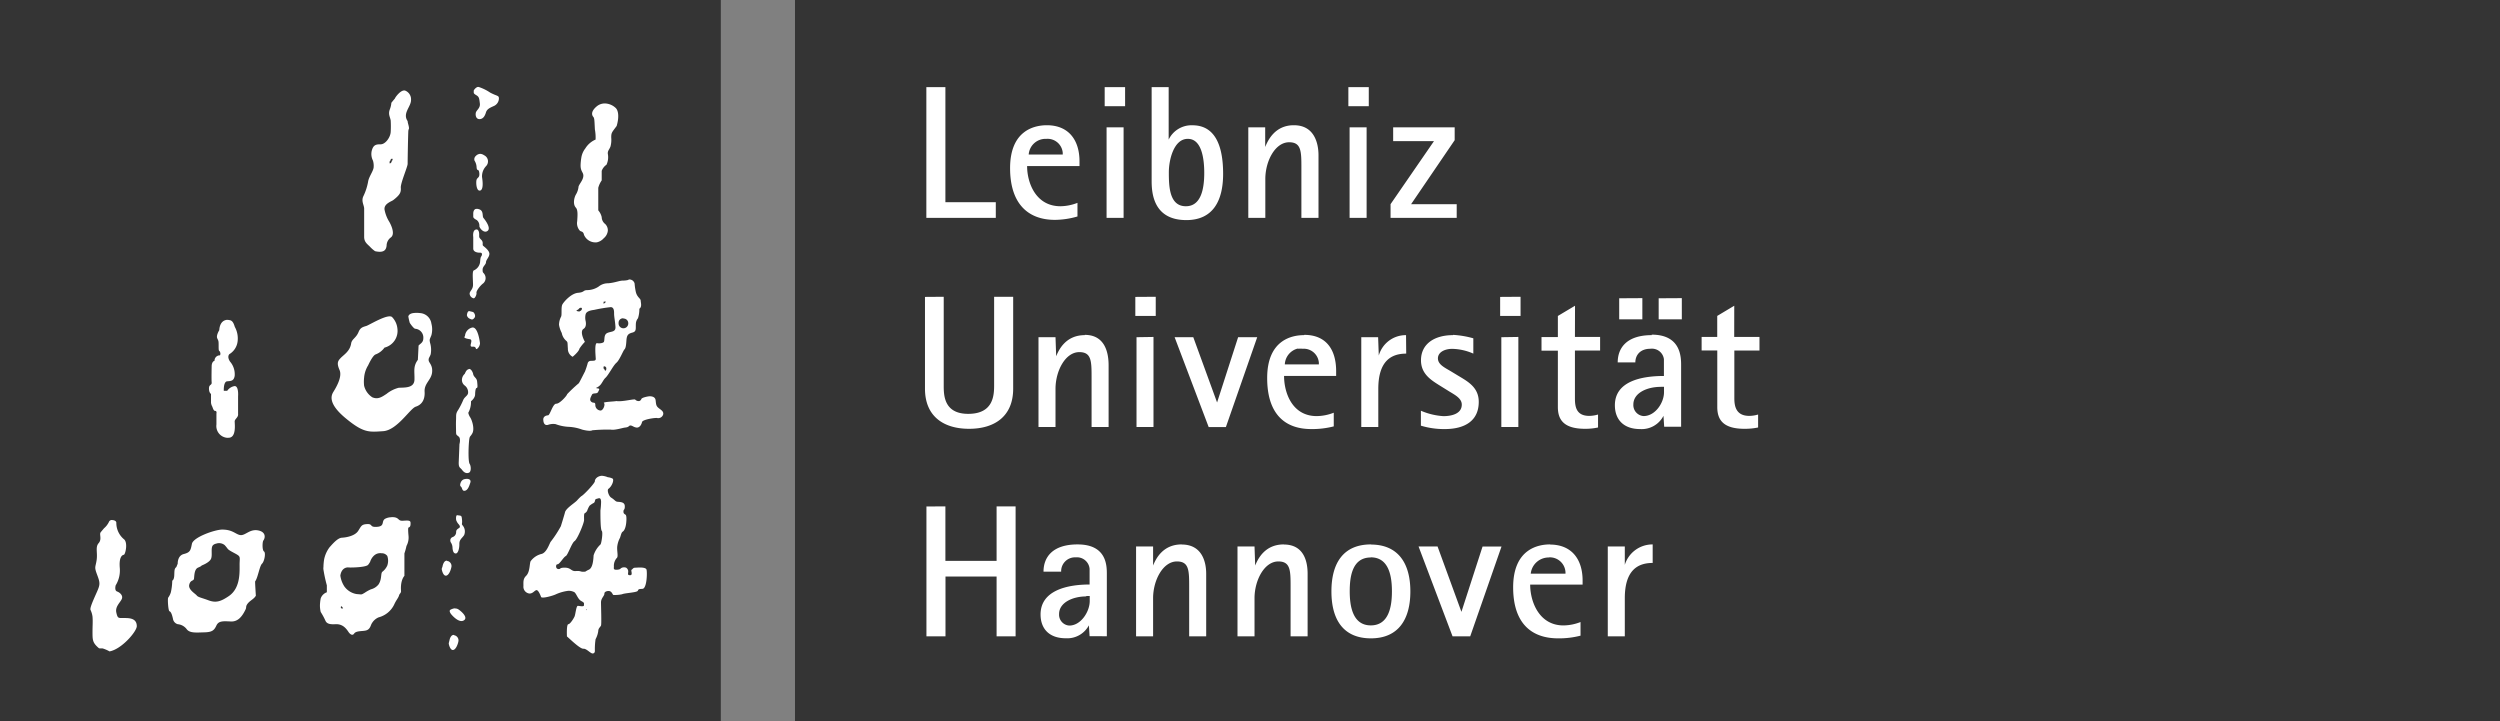
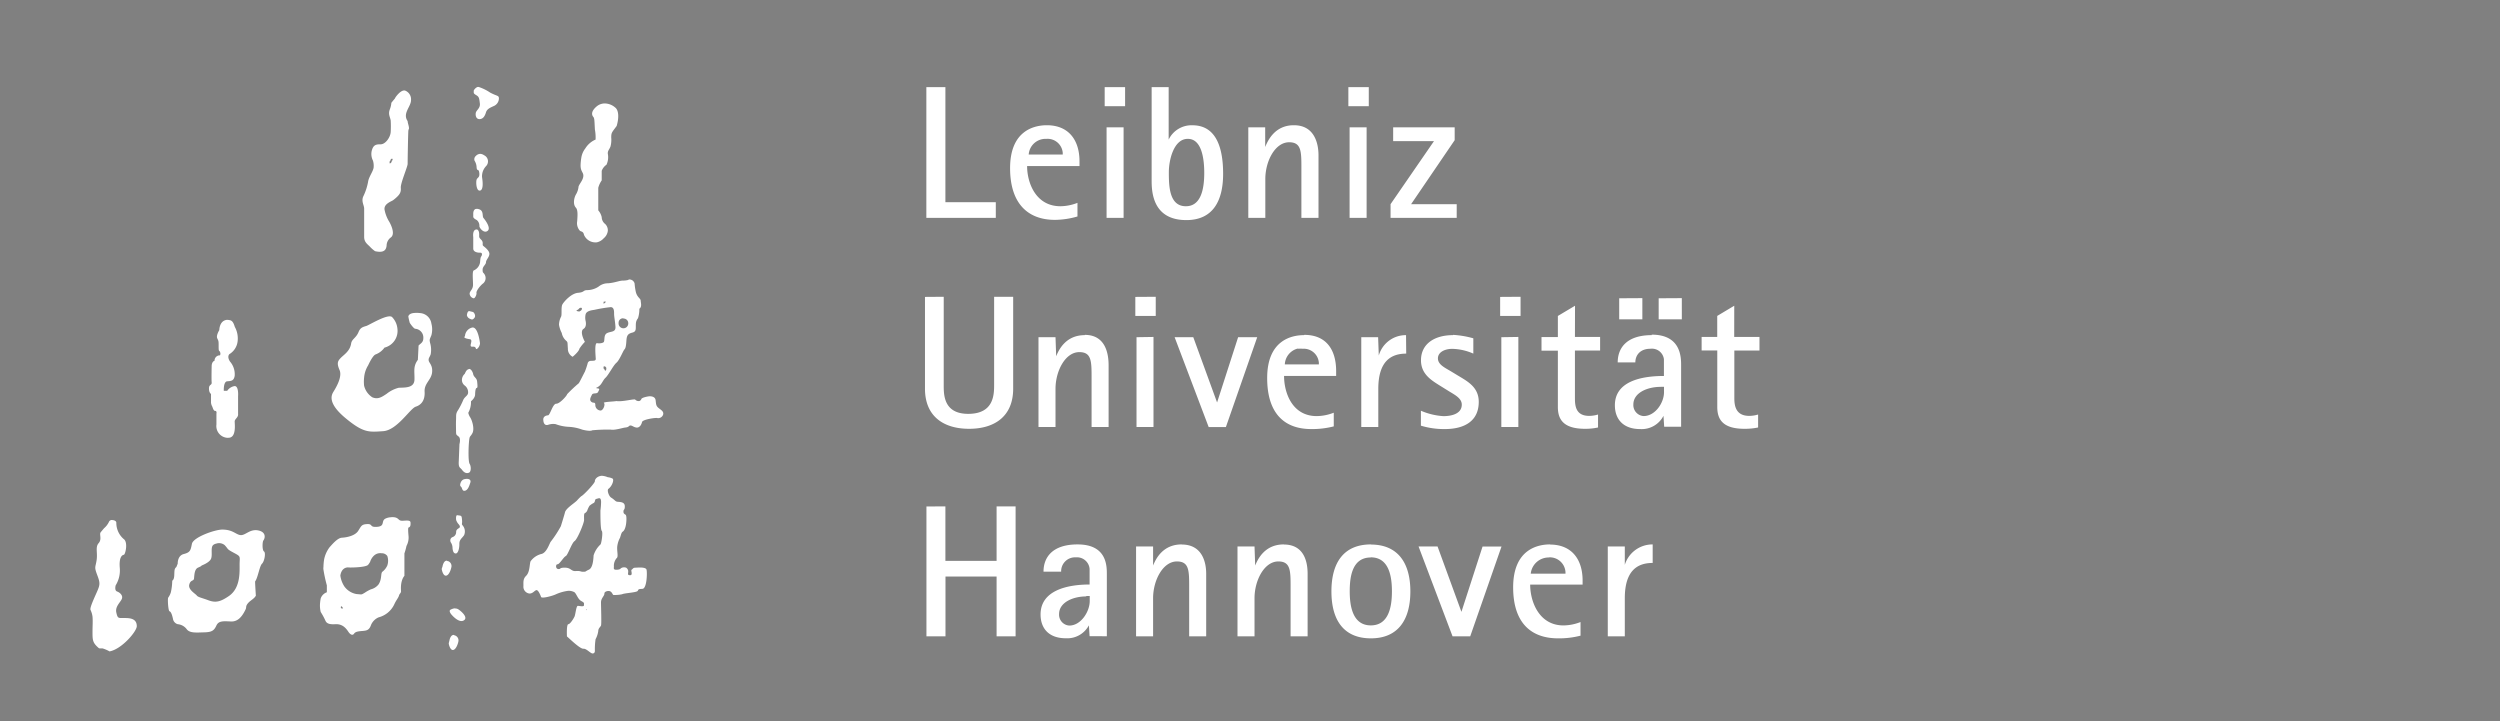
<svg xmlns="http://www.w3.org/2000/svg" id="ba9b82ac-fad7-4f45-be0e-70e9021a1093" data-name="aec19fb8-abeb-443c-af53-7a4629752e5b" viewBox="0 0 566.93 163.61">
  <rect x="0" y="0" width="566.93" height="163.61" fill="#808080" stroke="none" />
  <g id="faf58956-7b90-4e36-be55-bfc10d5c3281" data-name="fad608bf-065a-4a35-8a8f-aa3a83ae934f">
    <g id="eae0707b-fb9d-4a55-9eb5-f5587db4075f" data-name="a38e2ca8-6a8d-4383-9a36-51b7a1bd24f1">
-       <path id="b71afdb2-a62d-47e9-a47d-3ad35e5c182e" data-name="ac1fb41f-d8a2-4036-b5d4-3077b23be64a" d="M0,0V163.61H163.46V0ZM180.28,0V163.61H566.93V0Z" fill="#343434" />
      <path id="a18918ca-4522-46c2-a9f6-99d85210c23d" data-name="bddd08c4-abef-420b-90f2-8716ebde47dc" d="M108.2,19.76a1.79,1.79,0,0,0-.77.77v.31c0,.31,0,.4.62.77s.63.74.77,1.85-.83,1.51-.93,2.17.13,1.44.93,1.38,1.16-.77,1.39-1.54,1-1.07,1.69-1.39a1.92,1.92,0,0,0,1.24-1.7c0-.79-.3-.49-2-1.39a10.4,10.4,0,0,0-2.47-1.23A.64.64,0,0,0,108.2,19.76Zm101.87,0V49.4h15.75V45.85H214.39V19.76Zm40.44,0v4.32h4.63V19.76Zm10.65,0V40.91c0,2.57.21,9,7.87,9,5.92,0,8.34-4.2,8.34-10.5,0-5.36-1.29-11-6.95-11a5.74,5.74,0,0,0-5.4,3.25V19.76Zm44.61,0v4.32h4.63V19.76Zm-213.93.77c-1-.2-2.16,1.55-2.16,1.55l-.16.3c-.28.31-.77.93-.77.93a5.09,5.09,0,0,1-.31,1.39c-.48,1.18,0,1.73.16,2.62a23.08,23.08,0,0,1,0,2.63c-.08,1.19-1.19,2.8-2.32,2.78s-1.67.22-2,1.54a3.3,3.3,0,0,0,.3,2.16,4.08,4.08,0,0,1,.16,1.39c0,.87-1,2.1-1.24,3.24a12.72,12.72,0,0,1-1.08,3.4c-.55,1.11.11,2,.16,2.77v6.49c0,1.25.81,1.68,1.39,2.31a7.36,7.36,0,0,0,1.08.93c2.13.49,2.52-.4,2.62-1.24a2.33,2.33,0,0,1,.93-1.85c1.28-.88-.32-3.57-.32-3.57a7.94,7.94,0,0,1-1.08-2.78c-.16-1.34,1.6-1.84,2-2.16,1.51-1.18,1.77-1.74,1.69-2.78s1.53-4.72,1.55-5.4c0-.89.08-5.62.15-7.41a1.62,1.62,0,0,1,.16-.61c0-.62-.29-1.2-.31-1.7-1.23-1.78.8-3.27.77-4.79A2.12,2.12,0,0,0,91.84,20.53Zm45.38,2.93a2.84,2.84,0,0,0-1.85.62c-1.87,1.53-.78,2.47-.78,2.47a1.48,1.48,0,0,1,.16.46c.06.31.1,1.24.15,2.32a10,10,0,0,1,.16,2.32,5.07,5.07,0,0,0-2.32,2,4.53,4.53,0,0,0-.92,2.16,12.08,12.08,0,0,0-.16,1.7c0,1.46.71,1.56.62,2.47s-.84,1.64-1.08,2.32a4.19,4.19,0,0,1-.62,1.85c-.42.78-.68,2.18,0,2.93.5.54.4,1.75.31,3.09a2.55,2.55,0,0,0,.62,2.16c.23.21.78.1.92.92a2.82,2.82,0,0,0,2.94,1.7,2.91,2.91,0,0,0,1.54-.92,2.57,2.57,0,0,0,.93-1.7,2,2,0,0,0-.62-1.55,2,2,0,0,1-.77-1.54,3.58,3.58,0,0,0-.78-1.54V42.6a5.21,5.21,0,0,1,.78-1.69V38.75a2.91,2.91,0,0,1,1.08-1.39,4,4,0,0,0,.31-2.47c-.08-.71.37-1,.61-1.7a5.86,5.86,0,0,0,.16-2c0-1.13.15-1.15,1.23-2.62.48-1.59.57-3.46-.31-4.17A3.72,3.72,0,0,0,137.22,23.46ZM237.39,28.4c-2.61,0-8.33,1-8.33,9.73,0,8,4,11.73,10.18,11.73a18.75,18.75,0,0,0,5.1-.77V46a10.88,10.88,0,0,1-3.86.77c-5.58,0-7.56-5.29-7.56-9.11H244.8V36.58C244.8,31.79,242.36,28.4,237.39,28.4Zm56,0c-4.15,0-5.8,3.23-6.48,4.94V28.87h-3.83V49.4h3.86V40.6c0-4.08,2.23-8.34,5.4-8.34,2.78,0,2.78,2.1,2.78,5.87V49.4H299V35.2c0-2.53-.84-6.8-5.56-6.8Zm-42.45.47V49.4h3.86V28.87Zm55.11,0V49.4h3.86V28.87Zm9.88,0V32h9.26L315.34,46.3v3.1h15V46.3H320l9.88-14.51V28.87Zm-78.65,2.62A3.45,3.45,0,0,1,241,34.68c0,.12,0,.24,0,.36h-7.72A3.83,3.83,0,0,1,237.28,31.49Zm32.1,0c3.22,0,3.71,4.76,3.71,7.72,0,3.77-.79,7.56-4.17,7.56-3.77,0-3.86-4.54-3.86-7.72,0-2.75,1.11-7.56,4.28-7.56ZM109,34.89a1.43,1.43,0,0,0-1.08.46,1,1,0,0,0-.31,1.08,3,3,0,0,1,.47,1.54c.09,1,.48.13.61,1.24s-.43,1-.61,1.54-.08,2.63.77,2.47.6-2.2.46-3.09a3.37,3.37,0,0,1,.93-2.47,1.54,1.54,0,0,0-.47-2.46,1.71,1.71,0,0,0-.81-.31ZM88.79,36H89c0,.08.14.33-.16.46a.62.62,0,0,1-.46.62c0-.06-.14-.52.15-.62a.5.5,0,0,1,.27-.46Zm19,11.42c-.52.25-.47,1.08-.47,1.08v.62c0,.31.32.53.78.77a1.63,1.63,0,0,1,.61,1.39c0,.39,1,1.73,1.86,1.08s-.58-2.51-.93-2.93.13-1.69-1.08-2a1.21,1.21,0,0,0-.82,0Zm.46,4.63c-1.21-.18-.93,1.7-.93,1.7v2.62c0,.79,1,.95,1.55.93s.47.51.31.77-.23.28-.31,1.39a2.4,2.4,0,0,1-1.44,1.87c-.38.22-.16,2.16-.16,3.24s-.73,1.4-.77,2a1.15,1.15,0,0,0,.93,1.08c.28,0,.7-.82.62-1.24s.83-1.64,1.54-2.16a1.59,1.59,0,0,0,.31-2c-.28-.5-.46-.29-.46-1.08s.75-1.12.77-1.7.71-1.1.77-1.85-1.06-1.58-1.39-1.86.15-.77-.46-1.39-.43-.56-.47-1.38-.46-.94-.46-.94Zm34.27,11.42a4.69,4.69,0,0,1-1.24.16c-.83,0-1.87.5-3.39.61a3.37,3.37,0,0,0-2.17.77,4.77,4.77,0,0,1-2.46.78c-1.15,0-.61.48-2.17.61s-3.2,2-3.55,2.63-.07,2.33-.3,2.78a4.09,4.09,0,0,0-.47,1.85,6.11,6.11,0,0,0,.62,1.85,3.12,3.12,0,0,0,.93,1.7c.49.43.34.36.46,1.85a2,2,0,0,0,1.08,1.85s1.42-1.15,1.54-1.85a10.2,10.2,0,0,1,1.24-1.54c-.38-.68-1.14-2.42-.31-2.94s.46-1.85.46-1.85a3.26,3.26,0,0,1,0-1.39c.16-.89,1.55-1,2-1.08a33.18,33.18,0,0,1,3.7-.61c.85,0,.76,1.19.77,1.54,0,.62.23,1.7.31,2.93s-1,1-1.85,1.39-.55,1.51-.77,2c-.11.25-.89.44-1.54.31s-.34,2.87-.31,3.55c0,.47-.39.43-1.08.46a.74.74,0,0,0-.77.62,17.46,17.46,0,0,1-.62,1.85c-.17.28-1.22,2.44-1.39,2.62a32.29,32.29,0,0,0-2.63,2.47c0,.28-1.66,2.18-2.46,2.16s-1.4,2.58-1.86,2.63c-1.28.12-1.08,1.08-1.08,1.08s0,1.39,1.08,1.08a3.5,3.5,0,0,1,1.7-.16,9.88,9.88,0,0,0,3.09.62,10.15,10.15,0,0,1,2.93.62s1.77.49,2.32.15a41.2,41.2,0,0,1,4.16-.15c.91.2,2.81-.43,3.24-.46,1-.08.82-.47,1.24-.47s.73.4,1.39.47,1.1-.64,1.23-1.24,2.94-1,3.4-.93a1.17,1.17,0,0,0,1.39-.77c.2-.75-.53-1.07-1.08-1.54s-.52-.87-.62-1.7-.9-.89-1.23-.92-1.86.27-2,.61a.74.74,0,0,1-.46.47,1.07,1.07,0,0,1-.93-.31c-.16-.26-3,.56-4.32.31,0,.11-3.13.17-2.78.46s-.14,1.68-.77,1.7A1.26,1.26,0,0,1,135,91.83c0-.71-.38-.39-.77-.62-.75-.44-.23-1.18,0-1.69s1.13-.1,1.39-.62.37-.68.15-.77-.35,0-.61-.16a2.84,2.84,0,0,0,.92-.61c.47-.48.74-1.25,1.24-1.7.68-.63,1.78-2.83,2.47-3.4s1.54-2.75,1.8-3,.38-.72.46-2,.4-1.59,1.39-1.85.66-1,.77-2.16a2.07,2.07,0,0,1,.47-1.08,6.89,6.89,0,0,0,.31-2.16c.64-.41.32-1.38.3-1.85s-.76-.71-1.08-1.86a13.6,13.6,0,0,1-.3-2,1.2,1.2,0,0,0-1.39-.9Zm67.24,3.86V88.14c0,6.34,4.29,9.1,10,9.1s10-2.76,10-9.1V67.3h-4.32V87.21c0,2.19,0,6.64-5.87,6.64-5.66,0-5.56-4.45-5.56-6.64V67.3Zm47.7,0v4.32h4.63V67.3Zm82.73,0v4.32h4.63V67.3Zm27,.31v4.78h5.25V67.61Zm8.95,0v4.78h5.25V67.61Zm-239.24.77c.09,0,.47-.07.46,0s0,.2-.46.46c0,0-.08,0,0-.46Zm220.27.92-3.89,2.32v4.79h-3.71v3.08h3.71V92.3c0,2.8,1.25,4.94,6.17,4.94a13.22,13.22,0,0,0,2.94-.3V94a7.13,7.13,0,0,1-2,.31c-3,0-3.24-2.17-3.24-4V79.49h5.71V76.41h-5.71Zm36.11,0-3.86,2.31V76.4h-3.54v3.08h3.55V92.3c0,2.8,1.24,4.94,6.17,4.94a14.58,14.58,0,0,0,3.09-.3V94a7.13,7.13,0,0,1-2,.31c-3,0-3.39-2.17-3.39-4V79.49H399V76.41h-5.73Zm-261.63.46c.15,0,.31,0,.31.15s0,.43-.46.62c-.06.14-.24.07-.62,0l-.15-.15c0-.16.27,0,.61-.47,0,0,.17-.14.32-.14Zm-25.16.77c-.53-.14-.61.93-.61.93a1.11,1.11,0,0,0,.61.77c.53.25.69.3,1.08-.16s0-1.07-.15-1.23-.39-.16-.92-.3ZM93.68,71c-1.06.18-1.08.78-1.08.78a13.27,13.27,0,0,0,.31,1.39c.06.17.89,1.32,1.23,1.38A2,2,0,0,1,96,76.67v0c0,1-.62,1.2-1.08,1.69,0,.07-.16,3.24-.16,3.24-1.12,1.52-.72,2.59-.77,4.48s-2,1.8-3.55,1.85a7.28,7.28,0,0,0-2.78,1.39c-1,.65-1.92,1.35-3.24.77a4.34,4.34,0,0,1-1.85-2.62,8.18,8.18,0,0,1,0-1.85,6.24,6.24,0,0,1,.92-2.78s1-2.24,1.7-2.47a4.34,4.34,0,0,0,2-1.54,3.91,3.91,0,0,0,2.93-4.33,4.34,4.34,0,0,0-1.23-2.62c-.92-.7-4.44,1.41-5.71,2-.83.27-1.43.34-1.86,1.39-.55,1.38-1.54,1.61-1.69,2.62-.26,1.72-1.62,2.53-2.32,3.24s-1,1.2-.31,2.78-.88,4.11-1.39,4.94-1.29,2.63,2.78,6,5.3,3.14,8.49,2.93,6.1-5.14,7.41-5.56,2.11-1.51,2-3.39,1.48-2.64,1.69-4.32-.71-2.21-.77-2.78.21-.66.46-1.39a5.54,5.54,0,0,0-.15-2.62c-.15-.79-.11-.65.31-1.7a5.1,5.1,0,0,0,0-2.63A2.78,2.78,0,0,0,95.28,71a6,6,0,0,0-1.59,0Zm47.7,1.24a1.05,1.05,0,0,1,1.09,1v0a1.1,1.1,0,1,1-2.19,0,1,1,0,0,1,1-1.06h.06Zm-90.1.32c-1.55.3-1.55,2.31-1.55,2.31s-.77,1.21-.46,1.86.31.58.31,1.85.11.77.31,1.23a.87.87,0,0,1,0,.77,1.2,1.2,0,0,0-1.24,1.16v.08C48,82,48,83,48,83s-.07,3,0,3.71-.61.39-.61,1.39.46,1.23.46,1.23v2a2.51,2.51,0,0,0,.31.92c.16.48.33.93.62.93.46,0,.3.62.3.62v2.47a2.67,2.67,0,0,0,2.33,3,2,2,0,0,0,.42,0c1.81,0,1.39-3.13,1.39-3.7s.87-.91.77-1.7v-4s.19-2.32-.77-2.32a2.53,2.53,0,0,0-1.7,1.08h-.77s-.11-2.09.77-2.16,1.51-.08,1.7-1.24A4.41,4.41,0,0,0,52.17,82c-.77-1.15-.15-1.69-.15-1.69a3.92,3.92,0,0,0,1.85-2.78,5.44,5.44,0,0,0-.62-3.4c-.26-.84-.53-1.46-1.23-1.54A2.3,2.3,0,0,0,51.28,72.55ZM107,74.3a2.12,2.12,0,0,0-1.55,1.85l-.15.31c0,.13.26.32,1.23.46s-.45,1.8.62,1.7.52.8,1.08.46a1.77,1.77,0,0,0,.62-1.23S108.42,73.87,107,74.3ZM246,76c-4.16,0-5.8,3.07-6.49,4.79l-.15-4.32h-3.86V96.83h3.86V88.19c0-4.08,2.23-8.34,5.4-8.34,2.79,0,2.78,2.1,2.78,5.87V96.83h3.86v-14c0-2.62-.69-6.89-5.4-6.89Zm49.7,0c-2.62,0-8.34,1-8.34,9.73,0,8,3.87,11.57,10,11.57a19.51,19.51,0,0,0,5.1-.61V93.59a10.88,10.88,0,0,1-3.86.77c-5.57,0-7.41-5.29-7.41-9.11H303V84.17c0-4.87-2.25-8.23-7.22-8.23Zm23.15,0a6.36,6.36,0,0,0-6.18,4.63l-.15-4.16H308.7V96.83h3.86V88.19c0-6.26,2.86-8,6.33-8Zm10.65,0c-4.24,0-7.26,2-7.26,5.71,0,3,2.18,4.41,4,5.56l2,1.24c1.37.89,3.25,1.69,3.25,3.24,0,2.1-2.33,2.62-4.17,2.62a15.24,15.24,0,0,1-5.1-1.23v3.39a18,18,0,0,0,5.41.77c4.58,0,7.71-1.89,7.71-6.17,0-3.39-2.63-4.69-4.78-6l-1.54-.93c-1.34-.81-2.94-1.51-2.94-2.93s1.57-2.16,3.24-2.16a12.39,12.39,0,0,1,4.79,1.08V76.72a21.17,21.17,0,0,0-4.61-.78Zm45.07,0c-5.7,0-7.72,2.92-7.72,6.18h4c0-1.63,1.09-3.09,3.4-3.09a2.74,2.74,0,0,1,3.08,2.36s0,.07,0,.11v3.7c-5.19,0-11.12,1.24-11.12,6.64,0,3.18,1.91,5.4,5.72,5.4a5.55,5.55,0,0,0,5.3-3l.16,2.47h3.84V82.89c0-1.84,0-7-6.67-7Zm-116.84.47V96.83h3.85V76.41Zm8.64,0,7.72,20.37H278l7.1-20.37h-4.33L276,91.27l-5.4-14.81Zm74.09,0V96.83h3.86V76.41Zm-46.15,2.62a4.88,4.88,0,0,1,1.08,0,3.44,3.44,0,0,1,3.69,3.17c0,.13,0,.25,0,.38h-7.72a3.89,3.89,0,0,1,2.94-3.6Zm-157.29,4c.23,0,.24,0,.47.31,0,.1.05.79-.31.62a.9.9,0,0,0-.31-.46s-.06-.52.15-.51Zm-30.71.62c-.51.12-.7.58-.93,1.08a1.85,1.85,0,0,0-.62,1.55,1.6,1.6,0,0,0,.62,1.08,1.92,1.92,0,0,1,.77,1.69c-.06.62-.76.86-1.08,1.55A16.47,16.47,0,0,1,103.88,93c-.56.82-.41,1.16-.46,2.16s0,2.17,0,2.63c0,.9.09.78.61,1.23s.16,1.7.16,1.7-.1,2.59-.16,4,.31,1.24.77,1.86,1,.85,1.55.61.47-1.53.15-2-.29-3.34-.15-4.94.23-1,.77-2-.07-2.93-.46-3.55a3.26,3.26,0,0,1-.47-1.08,5.1,5.1,0,0,0,.62-2.62c1-.83.93-1.55.93-1.55.1-2.73.76-.24.46-2.93-.1-.93-.81-.91-.93-1.85-.4-1.13-.92-1-.92-1Zm270.27,4h.77v1.24c0,2.4-2,5.4-4.63,5.4a2.49,2.49,0,0,1-2.32-2.62c0-2.64,3.13-4,6.18-4ZM136.45,107.89c-1.07.1-1.57.81-1.55,1.24s-2.61,3.22-3.08,3.39a10.2,10.2,0,0,0-.93.93c-.53.61-2.61,1.83-2.78,2.78-.05.28-.92,3.09-.92,3.09a25.18,25.18,0,0,1-2.32,3.55c-.3.45-.93,2.56-2.16,2.77a4.35,4.35,0,0,0-2.32,1.55c-.35.33-.12,2.46-1.08,3.39-.71.7-.61,1.35-.61,2.32a1.55,1.55,0,0,0,1.38,1.7h0c.76,0,1.11-.66,1.54-.77s.92,1.09,1.08,1.54,2.78-.29,3.4-.62a9.84,9.84,0,0,1,2.77-.77,2.72,2.72,0,0,1,1.4.32c.5.42.76,1.57,1.55,2s.59.48.61.93-1,.16-1.39.16-.53,2-.77,2.46c-.15.34-.94,1.67-1.39,1.7s-.32,2.76-.31,2.78c.5.4,2.94,2.83,3.71,2.78s1.64,1.14,2.16,1.08.46-.62.46-.62a15.31,15.31,0,0,1,.16-2.62,5.45,5.45,0,0,0,.61-1.85c0-.62.47-.9.62-1.24s0-4.28,0-5.25.79-1.47.77-2,1-.74,1.39-.47.39.52.62.78a7.91,7.91,0,0,0,2-.16c.55-.28,3.32-.38,3.55-.77s.09-.39,1.08-.46,1.09-3.62.92-4.33-2.18-.46-2.62-.46-.53.34-.77.46.36,1.22-.31,1.24-.48-.31-.46-.77a1,1,0,0,0-.47-.93,1.29,1.29,0,0,0-1.23.16c-.06.14-.39.32-1.08.3s-.43-.47-.47-.77a2.7,2.7,0,0,1,.62-1.85c.48-.33,0-1.7.16-2.78a5.52,5.52,0,0,1,.61-1.85c.24-.69.31-1.19.62-1.39.62-.39.77-1.85.77-1.85s.23-1.77-.15-2-.46-.34-.46-.77.36-.28.3-1.23-1.21-.86-1.69-.93-.52-.38-1.39-.93c-.56-.34-1-1.73-.62-2,.86-.63,1.32-2.08.93-2.32a3.12,3.12,0,0,0-1.08-.31A4.16,4.16,0,0,0,136.45,107.89Zm-31.18.78c-.91.27-.93,1.39-.93,1.39l.16.3c.35.14.22,1.07.92.93s1-1.12,1.24-1.85-.48-1-1.38-.77ZM136,113c.2.06.28.3.31.77a16.67,16.67,0,0,1-.15,2c0,1.32,0,4.31.31,4.63s-.09,2.92-.31,3.08a5.68,5.68,0,0,0-1.55,2.47c-.05.84-.14,2.82-1.08,3.24s-.52.45-1.23.47-.6-.25-1.7-.16-1.09-.75-2.47-.77-.88.37-1.54.31-.58-1.12-.16-1.08,1.39-1.64,1.86-1.85,1.37-3,2-3.4,2.16-4.07,2.16-4.78-.06-1.43.16-1.55a1.22,1.22,0,0,0,.62-.77,5.27,5.27,0,0,1,.46-.92,4.79,4.79,0,0,1,.92-.62c.43-.21.21-.87.62-.93C135.42,113.11,135.79,112.93,136,113Zm74.09,1.85V144.3h4.32V130.74H226V144.3h4.31V114.84H226v12.35H214.39V114.84Zm-106.5,2c-.27.27-.15,1-.15,1.08a3.39,3.39,0,0,0,.3.61c.15.29.94.86.31,1.24s-.59.63-.61.93a1.19,1.19,0,0,1-.78,1.08.78.78,0,0,0-.5,1,.3.3,0,0,0,0,.1,2.32,2.32,0,0,1,.46,1.39c.07.81.3,1.27.78,1.23s.79-1.15.77-2.16.65-1.32,1.08-2a2.09,2.09,0,0,0-.31-2.16c-.36-.47-.08-.24-.16-1.23s-.11-1-.77-1.08c-.16,0-.37-.1-.46,0Zm-15.13.46a3.12,3.12,0,0,0-1.08.31c-1,.53,0,1.71-1.85,1.85s-.87-.7-2.31-.62c-1.28.07-1.3.48-2,1.55s-2.48,1.47-3.71,1.54c-1,.06-2.21,1.56-2.77,2.16a6.79,6.79,0,0,0-1.24,2.78,12.06,12.06,0,0,0-.15,1.7,2.08,2.08,0,0,0,0,.61,33,33,0,0,0,.77,3.55v1.57a2.28,2.28,0,0,0-1.39,1.39,10,10,0,0,0-.15,1.08,6.11,6.11,0,0,0,.15,2,15.43,15.43,0,0,1,1.08,2c.36.79,1.26.82,2.32.77,2-.08,2.72,1.61,3.08,2s.77.59,1.08.15.87-.53,1.86-.61,1.58-.16,2-1.39a3.28,3.28,0,0,1,1.7-1.7,5.43,5.43,0,0,0,3.55-2.93c.45-1,.86-1.36,1.08-2,.1-.48.5-.54.46-1.08-.18-2.49.77-3.4.77-3.4v-5.09a14.26,14.26,0,0,0,.47-1.7,4,4,0,0,0,.46-2.31s-.18-1.79,0-1.86c.36-.11.49-.36.46-1.08,0-.56-.58-.54-1.69-.46s-.86-.56-1.86-.77a3.32,3.32,0,0,0-1.09,0Zm-63,.62a.7.7,0,0,0-.77.46,4.42,4.42,0,0,1-1.08,1.39s-.41.47-.78.93.34,1.55-.46,2.46-.2,2.14-.46,3.86-.59,1.44.15,3.4.63,2.22-.31,4.32-1.35,3.16-1.23,3.55a5,5,0,0,1,.46,1.54c.09,1,0,2.2,0,3.25,0,2-.05,2.61,1.39,3.85.25.22.71,0,1.08.16a7.86,7.86,0,0,1,1.39.62c2.74-.49,6.15-4.49,6.18-5.71,0-1.84-1.7-1.86-2.94-1.86s-1.39.13-1.7-1.23.9-2.3,1.24-3.09-.44-1.47-1.08-1.7-.31-1.39-.31-1.39a6.46,6.46,0,0,0,.93-4c-.2-2.47.58-2.89.92-2.93s1-2.8,0-3.55a4.82,4.82,0,0,1-1.7-3.71c0-.41-.5-.6-.89-.61Zm25,2.16c-1.73,0-6.64,1.74-6.94,3.24s-.39,1.94-1.85,2.31-1.37,2.18-1.37,2.18l-.31.77c-.45.37-.43.72-.47,1.85s-.46,1.23-.46,1.23a12.94,12.94,0,0,1-.31,2.63,4,4,0,0,1-.61,1.23c-.16.25,0,3,.3,3.09s.55.64.78,1.7a1.51,1.51,0,0,0,1.08,1.23,2.87,2.87,0,0,1,2,1.08c.68,1,2.25.81,4,.77s2.25-.41,2.77-1.54,1.6-1,3.4-.92c1.4,0,2.36-.92,3.24-2.78.19-.41,0-.57.31-1.08.6-.92,1.57-1.18,2-2,0,0-.21-3.17-.16-3.24.61-.78,1-3.49,1.55-4s.91-2.48.46-2.78-.37-2.18-.16-2.47c.52-.7.57-2-1.23-2.32s-2.8,1.12-3.86,1.08-1.77-1.25-4.13-1.25Zm-1.51,3.22a2,2,0,0,1,2,.31c.93,1,.4.84,2,1.7s1.45.77,1.39,2.31.42,5.61-2.47,7.56c-1.84,1.25-2.94,1.57-4.63.93-1.37-.52-2.33-.68-2.62-1.08s-2-1.32-1.7-2.47,1-.72,1.08-1.39.06-2.11.93-2.47.77-.46.77-.46,1.79-.65,2.16-1.54-.14-2.52.46-3.09A1.49,1.49,0,0,1,48.93,123.3Zm195.41.15c-5.7,0-7.72,2.92-7.72,6.18h4a3.15,3.15,0,0,1,3-3.25H244a2.87,2.87,0,0,1,3.09,2.61h0v3.55c-5.18,0-11.12,1.39-11.12,6.79,0,3.18,1.9,5.4,5.71,5.4a5.56,5.56,0,0,0,5.25-2.93l.16,2.47H251v-14c0-1.87.06-6.82-6.62-6.82Zm23.61,0c-4.15,0-5.79,3.07-6.48,4.79v-4.32h-3.86V144.3h3.86v-8.64c0-4.08,2.24-8.34,5.4-8.34,2.79,0,2.78,2.1,2.78,5.87V144.3h3.86V130.1c0-2.51-.84-6.62-5.56-6.62Zm23.16,0c-4.16,0-5.8,3.07-6.49,4.79l-.15-4.32h-3.86V144.3h3.86v-8.64c0-4.08,2.23-8.34,5.4-8.34,2.79,0,2.78,2.1,2.78,5.87V144.3h3.86V130.1c0-2.51-.69-6.62-5.4-6.62Zm19.75,0c-6.17,0-8.95,4.14-8.95,10.65s2.78,10.65,8.95,10.65,8.95-4.22,8.95-10.65-2.82-10.62-8.95-10.62Zm40.6,0c-2.61,0-8.34,1-8.34,9.73,0,8,4,11.57,10.19,11.57a19.38,19.38,0,0,0,5.09-.61v-3.09a10.88,10.88,0,0,1-3.86.77c-5.57,0-7.56-5.44-7.56-9.26h11.89v-.93c0-4.76-2.44-8.15-7.41-8.15Zm23.3,0a6.56,6.56,0,0,0-6.32,4.63v-4.16h-3.86V144.3h3.86v-8.64c0-6.26,2.85-8,6.32-8Zm-53.09.47,7.71,20.38h4l7.1-20.37h-4.3l-4.79,14.81L326,123.93ZM86.59,125.46a1.54,1.54,0,0,1,1.24.62,3.33,3.33,0,0,1,0,2.16,3.67,3.67,0,0,1-1.08,1.39c-.48.32-.08,1.7-.93,2.93a3.25,3.25,0,0,1-1.7,1.08,8.19,8.19,0,0,0-1.39.77c-.89.52-.58.39-1.85.31A4.31,4.31,0,0,1,78.1,133a5.93,5.93,0,0,1-.92-2.47c.25-1.7,1.37-1.9,1.85-1.85s4,0,4.47-.62.47-.77.47-.77.68-2.12,2.62-1.82Zm224.27.93c4.16,0,4.79,4.41,4.79,7.71s-.63,7.72-4.79,7.72-4.78-4.46-4.78-7.72.53-7.68,4.78-7.68Zm40.44,0a3.56,3.56,0,0,1,3.71,3.4v.3h-7.88a4.1,4.1,0,0,1,4.15-3.67Zm-249.89.77c-.85-.16-1.08,1.39-1.08,1.39a2.51,2.51,0,0,0-.16.46c0,.2.29,1.54.93,1.54s1.1-1.18,1.24-1.85a1.18,1.18,0,0,0-.78-1.47l-.15,0Zm144.93,8h.78v1.14c0,2.4-2,5.56-4.63,5.56a2.47,2.47,0,0,1-2.32-2.61h0c0-2.62,3.11-4,6.17-4Zm-169,2.32c.07,0,.2,0,.46.46,0,0,0,.09-.46,0-.06,0-.06-.42,0-.41Zm25.78.46a3.09,3.09,0,0,0-.93.31c-.55.26.16,1.08.16,1.08s1.62,2,2.77,1.39-.4-2-1.08-2.47a1.35,1.35,0,0,0-.93-.26Zm29.79.16.15.15c-.1,0-.1.1-.15.16a2.26,2.26,0,0,1,0-.26ZM103,144c-.85-.16-1.08,1.24-1.08,1.24s-.11.42-.15.61.29,1.55.92,1.55,1.1-1.18,1.24-1.85a1.19,1.19,0,0,0-.82-1.47l-.12,0Z" fill="#fff" fill-rule="evenodd" />
    </g>
  </g>
</svg>